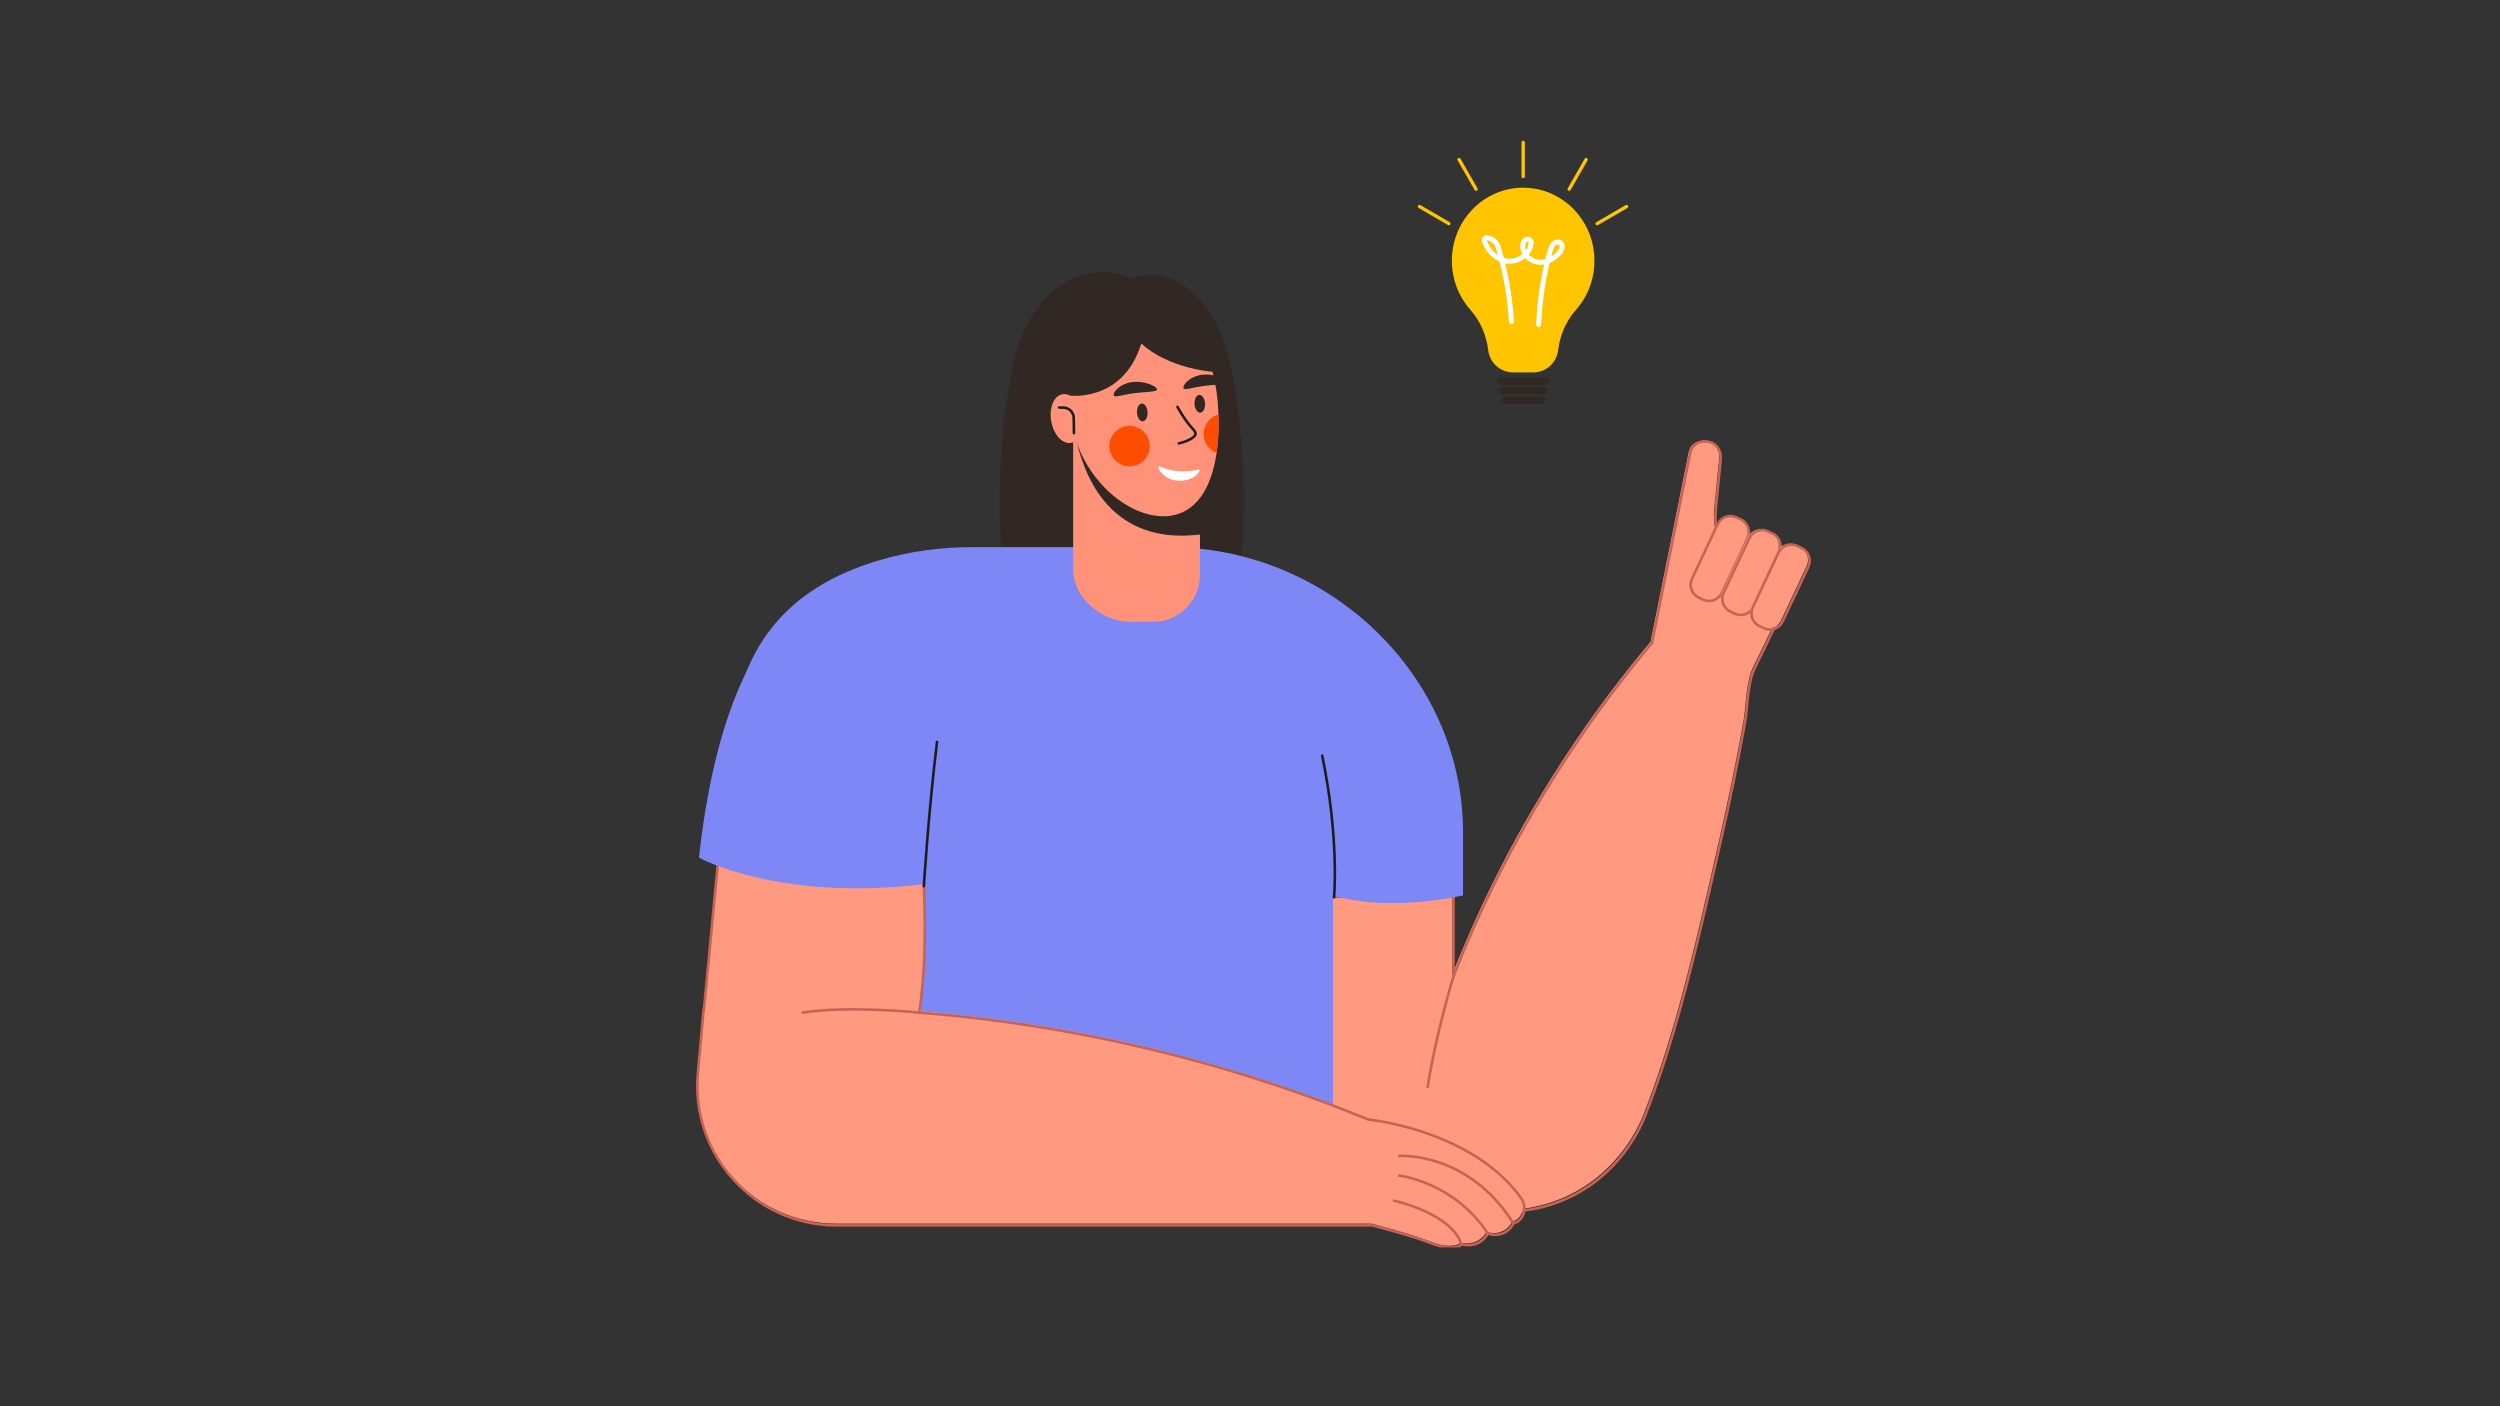
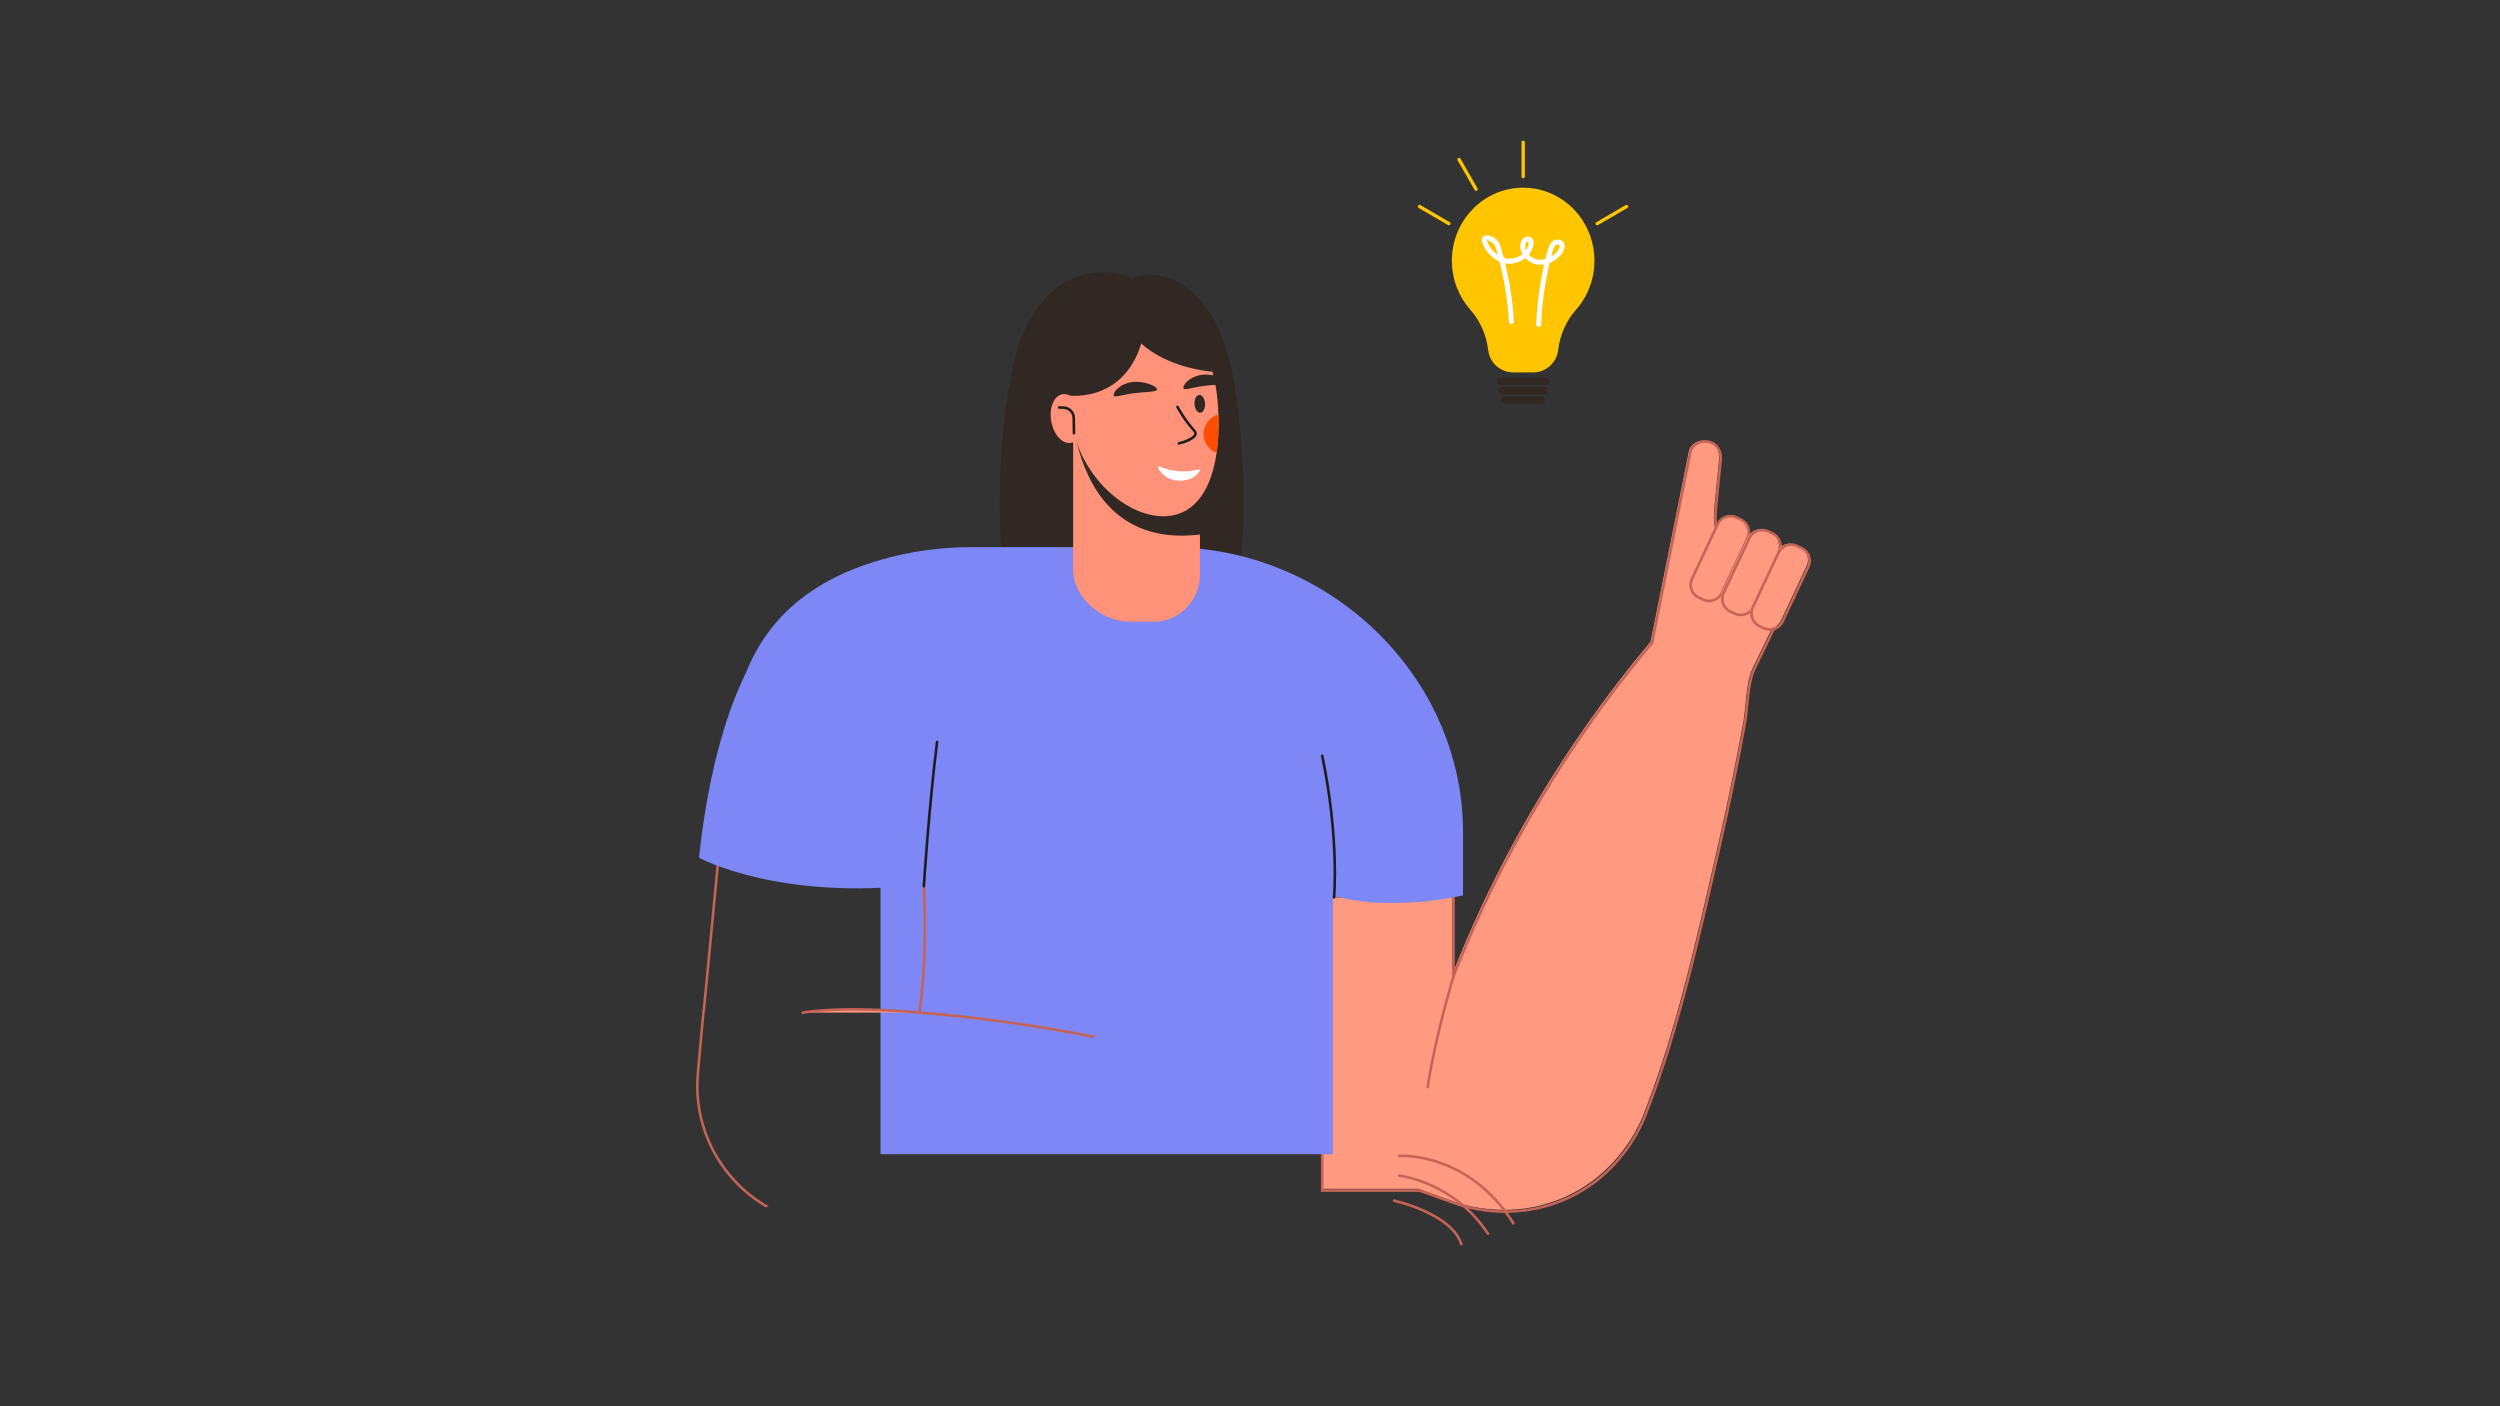
<svg xmlns="http://www.w3.org/2000/svg" width="1920" zoomAndPan="magnify" viewBox="0 0 1440 810" height="1080" preserveAspectRatio="xMidYMid meet" version="1.0">
  <rect x="0" y="0" width="1440" height="810" fill="#333333" stroke="none" />
  <defs>
    <clipPath id="f29dc3cfec">
      <path d="M 739 232 L 1043.395 232 L 1043.395 718.5 L 739 718.5 Z M 739 232 " clip-rule="nonzero" />
    </clipPath>
    <clipPath id="9bfa69d053">
      <path d="M 969 283 L 1043.395 283 L 1043.395 375 L 969 375 Z M 969 283 " clip-rule="nonzero" />
    </clipPath>
    <clipPath id="7a00a40fd1">
      <path d="M 986 291 L 1043.395 291 L 1043.395 384 L 986 384 Z M 986 291 " clip-rule="nonzero" />
    </clipPath>
    <clipPath id="d236a5dfb9">
-       <path d="M 396.895 458 L 899 458 L 899 718.5 L 396.895 718.5 Z M 396.895 458 " clip-rule="nonzero" />
+       <path d="M 396.895 458 L 899 458 L 396.895 718.5 Z M 396.895 458 " clip-rule="nonzero" />
    </clipPath>
    <clipPath id="8975f63259">
      <path d="M 783 643 L 893 643 L 893 718.5 L 783 718.5 Z M 783 643 " clip-rule="nonzero" />
    </clipPath>
    <clipPath id="ac748a62d8">
      <path d="M 783 654 L 878 654 L 878 718.5 L 783 718.5 Z M 783 654 " clip-rule="nonzero" />
    </clipPath>
    <clipPath id="26aeeb039f">
      <path d="M 781 669 L 863 669 L 863 718.5 L 781 718.5 Z M 781 669 " clip-rule="nonzero" />
    </clipPath>
  </defs>
  <path fill="#ff9980" d="M 1022.629 357.785 L 990.812 311.137 C 986.789 305.234 986.863 298.023 987.57 290.914 L 990.234 264.16 C 990.453 261.949 989.984 259.711 988.812 257.828 C 987.52 255.762 985.207 253.781 981.082 253.805 C 976.941 253.828 973.301 256.461 972.668 260.551 L 950.688 369.906 C 950.633 369.895 950.582 369.883 950.531 369.871 C 925.137 400.195 898.176 437.465 873.664 482.07 C 858.68 509.336 846.473 535.969 836.496 561.441 L 836.496 515.734 L 760.957 515.734 L 760.957 684.742 L 816.852 684.742 L 836.09 691.621 C 841.984 693.789 869.449 703.156 900.148 690 C 932.656 676.07 944.562 647.262 946.664 641.895 C 962.867 600.566 973.34 557.277 983.316 514.113 C 988.203 492.98 993.062 471.84 997.414 450.586 C 999.75 439.188 1001.969 427.762 1004.074 416.316 C 1005.777 407.055 1005.516 393.121 1009.582 384.723 C 1013.934 375.742 1018.281 366.766 1022.629 357.785 Z M 1022.629 357.785 " fill-opacity="1" fill-rule="nonzero" />
  <g clip-path="url(#f29dc3cfec)">
    <path stroke-linecap="round" transform="matrix(0.215, 0, 0, 0.215, 187.007, -102.201)" fill="none" stroke-linejoin="miter" d="M 3890.908 2142.214 L 3742.762 1924.966 C 3724.027 1897.478 3724.373 1863.896 3727.665 1830.787 L 3740.07 1706.19 C 3741.088 1695.894 3738.906 1685.47 3733.449 1676.701 C 3727.429 1667.078 3716.661 1657.855 3697.454 1657.964 C 3678.174 1658.073 3661.222 1670.334 3658.275 1689.381 L 3555.927 2198.664 C 3555.673 2198.609 3555.436 2198.555 3555.2 2198.5 C 3436.955 2339.724 3311.417 2513.293 3197.283 2721.026 C 3127.511 2848.006 3070.671 2972.038 3024.218 3090.668 L 3024.218 2877.804 L 2672.485 2877.804 L 2672.485 3664.896 L 2932.747 3664.896 L 3022.326 3696.932 C 3049.773 3707.028 3177.657 3750.652 3320.602 3689.382 C 3471.968 3624.51 3527.408 3490.344 3537.193 3465.349 C 3612.64 3272.878 3661.404 3071.275 3707.858 2870.255 C 3730.612 2771.836 3753.238 2673.382 3773.5 2574.4 C 3784.377 2521.316 3794.708 2468.104 3804.512 2414.802 C 3812.442 2371.669 3811.224 2306.778 3830.158 2267.666 C 3850.42 2225.843 3870.664 2184.038 3890.908 2142.214 Z M 3890.908 2142.214 " stroke="#c56454" stroke-width="7" stroke-opacity="1" stroke-miterlimit="10" />
  </g>
  <path stroke-linecap="round" transform="matrix(0.215, 0, 0, 0.215, 187.007, -102.201)" fill-opacity="1" fill="#ff9980" fill-rule="nonzero" stroke-linejoin="miter" d="M 3692.888 2081.726 L 3681.211 2076.25 C 3662.368 2067.373 3654.274 2044.924 3663.132 2026.059 L 3732.048 1879.541 C 3740.906 1860.694 3763.369 1852.599 3782.231 1861.477 L 3793.89 1866.952 C 3812.733 1875.812 3820.846 1898.279 3811.97 1917.144 L 3743.071 2063.643 C 3734.195 2082.508 3711.732 2090.586 3692.888 2081.726 Z M 3692.888 2081.726 " stroke="#c56454" stroke-width="7" stroke-opacity="1" stroke-miterlimit="10" />
  <path fill="#ff9980" d="M 998.316 352.867 L 995.812 351.691 C 991.766 349.785 990.027 344.965 991.93 340.914 L 1006.727 309.453 C 1008.633 305.406 1013.457 303.668 1017.508 305.57 L 1020.012 306.75 C 1024.059 308.652 1025.801 313.477 1023.895 317.527 L 1009.098 348.984 C 1007.191 353.031 1002.367 354.773 998.316 352.867 Z M 998.316 352.867 " fill-opacity="1" fill-rule="nonzero" />
  <g clip-path="url(#9bfa69d053)">
    <path stroke-linecap="round" transform="matrix(0.215, 0, 0, 0.215, 187.007, -102.201)" fill="none" stroke-linejoin="miter" d="M 3777.702 2119.311 L 3766.043 2113.835 C 3747.2 2104.957 3739.106 2082.508 3747.964 2063.643 L 3816.862 1917.126 C 3825.738 1898.279 3848.201 1890.184 3867.063 1899.043 L 3878.722 1904.537 C 3897.566 1913.396 3905.678 1935.863 3896.802 1954.728 L 3827.903 2101.228 C 3819.027 2120.075 3796.564 2128.188 3777.702 2119.311 Z M 3777.702 2119.311 " stroke="#c56454" stroke-width="7" stroke-opacity="1" stroke-miterlimit="10" />
  </g>
  <path fill="#ff9980" d="M 1015.07 361.242 L 1012.566 360.066 C 1008.52 358.16 1006.781 353.336 1008.684 349.289 L 1023.48 317.828 C 1025.387 313.781 1030.211 312.043 1034.262 313.945 L 1036.766 315.121 C 1040.812 317.027 1042.551 321.852 1040.648 325.898 L 1025.852 357.359 C 1023.945 361.406 1019.121 363.145 1015.07 361.242 Z M 1015.07 361.242 " fill-opacity="1" fill-rule="nonzero" />
  <g clip-path="url(#7a00a40fd1)">
    <path stroke-linecap="round" transform="matrix(0.215, 0, 0, 0.215, 187.007, -102.201)" fill="none" stroke-linejoin="miter" d="M 3855.713 2158.314 L 3844.054 2152.838 C 3825.211 2143.961 3817.117 2121.494 3825.975 2102.647 L 3894.874 1956.129 C 3903.75 1937.282 3926.213 1929.187 3945.074 1938.046 L 3956.733 1943.522 C 3975.577 1952.4 3983.671 1974.867 3974.813 1993.714 L 3905.914 2140.231 C 3897.038 2159.078 3874.575 2167.174 3855.713 2158.314 Z M 3855.713 2158.314 " stroke="#c56454" stroke-width="7" stroke-opacity="1" stroke-miterlimit="10" />
  </g>
  <path fill="#322823" d="M 707.633 205.48 C 703.789 191.25 697.539 177.75 686.316 167.879 C 677.469 160.098 663.336 155.039 651.988 160.387 C 644.848 156.977 620.973 150.668 601.699 172.359 C 593.469 181.625 587.695 192.93 584.801 205.129 C 579.609 226.996 571.512 274.57 578.609 339.203 L 580.066 355.695 L 645.949 355.668 L 711.824 356.02 L 713.363 339.535 C 717.574 302.859 717.336 265.676 712.219 229.102 C 711.125 221.32 709.742 213.293 707.633 205.48 Z M 707.633 205.48 " fill-opacity="1" fill-rule="nonzero" />
  <path fill="#7d87f6" d="M 646.066 315.16 L 559.473 315.16 C 541.699 315.16 523.992 317.586 506.934 322.566 C 450.824 338.953 425.02 375.34 420.5 428.953 L 414.891 495.469 L 507.172 507.41 L 507.172 664.801 L 767.773 664.801 L 767.773 516.094 C 779.133 518.438 787.188 520.383 804.02 520.141 C 819.094 519.926 832.184 518.004 842.707 515.738 C 842.707 503.656 842.707 491.574 842.707 479.492 C 842.707 388.539 764.547 315.16 673.578 315.16 Z M 646.066 315.16 " fill-opacity="1" fill-rule="nonzero" />
-   <path fill="#ff9980" d="M 875.582 689.453 L 873.426 686.379 C 844.121 649.344 787.59 643.91 787.59 643.91 C 746.91 627.293 698.176 610.969 642.129 598.926 C 602.203 590.344 564.332 585.172 529.172 582.375 C 530.559 572.484 531.547 562.215 531.953 551.59 C 532.965 524.98 531.734 500.762 529.43 479.488 L 414.891 479.488 L 405.148 581.34 C 405.098 581.344 405.051 581.348 405 581.348 L 401.738 617.223 C 397.465 664.242 434.492 704.785 481.715 704.785 L 789.738 704.785 C 794.293 705.938 798.824 707.184 803.344 708.469 C 807.406 709.629 811.457 710.832 815.48 712.117 C 819.902 713.531 824.188 715.438 828.652 716.688 C 830.961 717.332 833.383 717.723 835.785 717.516 C 837.379 717.379 840.133 717.344 840.941 715.641 C 840.949 715.625 840.957 715.613 840.965 715.598 C 841.953 715.895 846.324 717.09 850.867 714.762 C 854.062 713.125 855.688 710.59 856.305 709.492 C 857.07 709.777 861.09 711.188 865.418 709.16 C 868.973 707.5 870.547 704.555 870.988 703.648 L 872.359 703.105 C 877.156 701.191 878.832 694.09 875.582 689.453 Z M 875.582 689.453 " fill-opacity="1" fill-rule="nonzero" />
  <g clip-path="url(#d236a5dfb9)">
    <path stroke-linecap="round" transform="matrix(0.215, 0, 0, 0.215, 187.007, -102.201)" fill="none" stroke-linejoin="miter" d="M 3206.214 3686.835 L 3196.173 3672.518 C 3059.722 3500.041 2796.495 3474.736 2796.495 3474.736 C 2607.078 3397.347 2380.156 3321.323 2119.185 3265.238 C 1933.278 3225.27 1756.939 3201.184 1593.223 3188.158 C 1599.68 3142.097 1604.281 3094.27 1606.173 3044.788 C 1610.884 2920.865 1605.155 2808.075 1594.423 2709.002 L 1061.095 2709.002 L 1015.732 3183.338 C 1015.496 3183.356 1015.277 3183.374 1015.041 3183.374 L 999.853 3350.448 C 979.955 3569.425 1152.365 3758.238 1372.248 3758.238 L 2806.499 3758.238 C 2827.707 3763.605 2848.806 3769.408 2869.85 3775.393 C 2888.766 3780.796 2907.628 3786.4 2926.362 3792.385 C 2946.952 3798.97 2966.905 3807.848 2987.695 3813.669 C 2998.444 3816.671 3009.721 3818.49 3020.907 3817.526 C 3028.328 3816.889 3041.151 3816.725 3044.916 3808.794 C 3044.953 3808.721 3044.989 3808.666 3045.025 3808.594 C 3049.627 3809.976 3069.98 3815.543 3091.134 3804.701 C 3106.012 3797.078 3113.579 3785.272 3116.452 3780.16 C 3120.017 3781.488 3138.734 3788.055 3158.887 3778.613 C 3175.438 3770.882 3182.768 3757.165 3184.824 3752.945 L 3191.208 3750.416 C 3213.544 3741.502 3221.347 3708.429 3206.214 3686.835 Z M 3206.214 3686.835 " stroke="#c56454" stroke-width="7" stroke-opacity="1" stroke-miterlimit="10" />
  </g>
  <path fill="#7d87f6" d="M 449.18 359.469 C 449.18 359.469 414.348 386.195 402.598 494.004 C 402.598 494.004 448.906 519.574 532.543 509.207 C 532.543 509.207 531.852 477.445 540.145 452.898 Z M 449.18 359.469 " fill-opacity="1" fill-rule="nonzero" />
  <g clip-path="url(#8975f63259)">
    <path stroke-linecap="round" transform="matrix(0.215, 0, 0, 0.215, 187.007, -102.201)" fill="none" stroke-linejoin="miter" d="M 2878.563 3572.008 C 2878.563 3572.008 3063.432 3559.346 3184.805 3752.945 " stroke="#c56454" stroke-width="7" stroke-opacity="1" stroke-miterlimit="10" />
  </g>
  <g clip-path="url(#ac748a62d8)">
    <path stroke-linecap="round" transform="matrix(0.215, 0, 0, 0.215, 187.007, -102.201)" fill="none" stroke-linejoin="miter" d="M 3116.507 3780.305 C 3024.509 3641.192 2878.563 3624.764 2878.563 3624.764 " stroke="#c56454" stroke-width="7" stroke-opacity="1" stroke-miterlimit="10" />
  </g>
  <g clip-path="url(#26aeeb039f)">
    <path stroke-linecap="round" transform="matrix(0.215, 0, 0, 0.215, 187.007, -102.201)" fill="none" stroke-linejoin="miter" d="M 2864.848 3691.947 C 2864.848 3691.947 3020.234 3726.403 3045.116 3808.867 " stroke="#c56454" stroke-width="7" stroke-opacity="1" stroke-miterlimit="10" />
  </g>
  <path fill="#ff9279" d="M 691.172 251.242 L 691.172 330.871 C 691.172 345.93 679.223 358.137 664.484 358.137 L 651.188 358.137 C 634.855 358.137 618.133 344.695 618.133 328.012 L 618.133 251.332 Z M 691.172 251.242 " fill-opacity="1" fill-rule="nonzero" />
  <path stroke-linecap="round" transform="matrix(0.215, 0, 0, 0.215, 187.007, -102.201)" fill-opacity="1" fill="#322823" fill-rule="nonzero" stroke-linejoin="miter" d="M 2348.653 1795.058 L 2348.653 1905.392 C 2285.993 1912.996 2081.607 1932.771 2015.419 1656.235 C 2015.073 1654.78 2010.999 1641.918 2010.853 1641.518 C 2010.853 1641.518 2192.522 1776.793 2348.653 1795.058 Z M 2348.653 1795.058 " stroke="#322823" stroke-width="3" stroke-opacity="1" stroke-miterlimit="10" />
  <path fill="#ff9279" d="M 700.781 260.797 C 700.781 260.816 700.773 260.824 700.773 260.844 C 697.793 281.281 688.836 295.879 672.625 297.273 C 649.211 299.285 619.539 272.992 616.539 238.102 C 613.543 203.219 630.09 173.305 653.504 171.297 C 673.176 169.605 691.438 188.156 698.543 214.828 C 699.027 216.633 699.457 218.477 699.836 220.352 C 700.512 223.742 701.012 227.242 701.324 230.828 C 701.551 233.508 701.715 236.156 701.809 238.762 C 701.809 238.844 701.816 238.93 701.816 239.008 C 702.09 246.73 701.758 254.078 700.781 260.797 Z M 700.781 260.797 " fill-opacity="1" fill-rule="nonzero" />
  <path fill="#ff9279" d="M 623.34 239.492 C 623.504 240.41 623.609 241.332 623.66 242.254 C 623.707 243.18 623.695 244.086 623.621 244.977 C 623.551 245.863 623.422 246.723 623.234 247.543 C 623.047 248.367 622.805 249.141 622.504 249.867 C 622.207 250.59 621.863 251.25 621.469 251.852 C 621.074 252.449 620.637 252.973 620.16 253.422 C 619.68 253.871 619.172 254.234 618.629 254.52 C 618.09 254.801 617.523 254.992 616.941 255.098 C 616.355 255.203 615.758 255.219 615.152 255.141 C 614.547 255.066 613.941 254.898 613.34 254.645 C 612.734 254.387 612.145 254.051 611.566 253.625 C 610.988 253.203 610.434 252.703 609.902 252.125 C 609.371 251.551 608.875 250.906 608.414 250.203 C 607.949 249.496 607.531 248.738 607.156 247.926 C 606.777 247.117 606.453 246.273 606.176 245.391 C 605.902 244.508 605.68 243.609 605.516 242.688 C 605.352 241.77 605.242 240.848 605.195 239.926 C 605.148 239 605.16 238.094 605.23 237.207 C 605.305 236.316 605.434 235.457 605.621 234.637 C 605.809 233.812 606.051 233.039 606.348 232.312 C 606.645 231.59 606.992 230.93 607.387 230.332 C 607.781 229.73 608.219 229.207 608.695 228.758 C 609.172 228.309 609.684 227.945 610.223 227.664 C 610.766 227.379 611.328 227.188 611.914 227.082 C 612.5 226.977 613.098 226.961 613.703 227.039 C 614.309 227.117 614.914 227.281 615.516 227.535 C 616.121 227.793 616.711 228.133 617.289 228.555 C 617.867 228.977 618.422 229.477 618.953 230.055 C 619.484 230.633 619.98 231.273 620.441 231.98 C 620.902 232.684 621.324 233.445 621.699 234.254 C 622.074 235.062 622.402 235.91 622.68 236.789 C 622.953 237.672 623.176 238.574 623.34 239.492 Z M 623.34 239.492 " fill-opacity="1" fill-rule="nonzero" />
  <path fill="#322823" d="M 657.398 197.828 C 657.398 197.828 669.859 211.055 698.371 214.195 C 698.371 214.195 689.816 163.809 648.012 170.449 C 648.012 170.449 610.66 180.059 616.215 227.863 C 616.215 227.863 646.941 231.867 657.398 197.828 Z M 657.398 197.828 " fill-opacity="1" fill-rule="nonzero" />
  <path stroke-linecap="round" transform="matrix(0.215, 0, 0, 0.215, 187.007, -102.201)" fill="none" stroke-linejoin="miter" d="M 2288.394 1663.312 C 2303.746 1659.837 2329.373 1650.269 2332.793 1639.262 C 2333.193 1637.989 2334.412 1634.005 2328.555 1627.674 C 2302.527 1599.531 2285.448 1566.804 2284.738 1565.421 " stroke="#1d1d1b" stroke-width="7" stroke-opacity="1" stroke-miterlimit="10" />
-   <path fill="#ff4d00" d="M 662.254 256.949 C 662.254 257.711 662.18 258.469 662.031 259.219 C 661.879 259.969 661.66 260.695 661.367 261.398 C 661.074 262.105 660.715 262.777 660.293 263.41 C 659.867 264.047 659.387 264.637 658.844 265.176 C 658.305 265.715 657.715 266.199 657.082 266.621 C 656.445 267.047 655.773 267.406 655.07 267.699 C 654.363 267.988 653.637 268.211 652.887 268.359 C 652.137 268.508 651.379 268.582 650.617 268.582 C 649.852 268.582 649.094 268.508 648.344 268.359 C 647.594 268.211 646.867 267.988 646.16 267.699 C 645.457 267.406 644.785 267.047 644.148 266.621 C 643.516 266.199 642.926 265.715 642.387 265.176 C 641.844 264.637 641.363 264.047 640.938 263.41 C 640.516 262.777 640.156 262.105 639.863 261.398 C 639.57 260.695 639.352 259.969 639.199 259.219 C 639.051 258.469 638.977 257.711 638.977 256.949 C 638.977 256.184 639.051 255.426 639.199 254.676 C 639.352 253.93 639.57 253.199 639.863 252.496 C 640.156 251.789 640.516 251.117 640.938 250.484 C 641.363 249.848 641.844 249.262 642.387 248.719 C 642.926 248.18 643.516 247.695 644.148 247.273 C 644.785 246.848 645.457 246.488 646.16 246.195 C 646.867 245.906 647.594 245.684 648.344 245.535 C 649.094 245.387 649.852 245.312 650.617 245.312 C 651.379 245.312 652.137 245.387 652.887 245.535 C 653.637 245.684 654.363 245.906 655.07 246.195 C 655.773 246.488 656.445 246.848 657.082 247.273 C 657.715 247.695 658.305 248.18 658.844 248.719 C 659.387 249.262 659.867 249.848 660.293 250.484 C 660.715 251.117 661.074 251.789 661.367 252.496 C 661.66 253.199 661.879 253.93 662.031 254.676 C 662.18 255.426 662.254 256.184 662.254 256.949 Z M 662.254 256.949 " fill-opacity="1" fill-rule="nonzero" />
  <path fill="#ff4d00" d="M 700.781 260.797 C 700.781 260.816 700.773 260.824 700.773 260.844 C 695.199 258.715 692.074 252.637 693.738 246.789 C 694.887 242.746 698.043 239.812 701.809 238.762 C 701.812 238.844 701.816 238.926 701.82 239.008 C 702.09 246.73 701.758 254.078 700.781 260.797 Z M 700.781 260.797 " fill-opacity="1" fill-rule="nonzero" />
  <path fill="#322823" d="M 688.035 232.766 C 688.199 235.605 689.699 237.82 691.371 237.727 C 693.047 237.629 694.273 235.246 694.105 232.414 C 693.938 229.578 692.441 227.359 690.766 227.453 C 689.094 227.551 687.871 229.934 688.035 232.766 Z M 688.035 232.766 " fill-opacity="1" fill-rule="nonzero" />
-   <path fill="#322823" d="M 654.93 237.734 C 655.094 240.574 656.594 242.789 658.266 242.695 C 659.945 242.598 661.168 240.215 661 237.383 C 660.836 234.547 659.34 232.328 657.664 232.422 C 655.992 232.52 654.766 234.902 654.93 237.734 Z M 654.93 237.734 " fill-opacity="1" fill-rule="nonzero" />
  <path fill="#322823" d="M 641.48 227.562 C 641.723 229.344 645.953 227.473 652.844 226.539 C 659.738 225.602 666.688 225.949 666.441 224.168 C 666.203 222.387 658.859 219.156 651.965 220.098 C 645.07 221.035 641.238 225.781 641.48 227.562 Z M 641.48 227.562 " fill-opacity="1" fill-rule="nonzero" />
  <path fill="#322823" d="M 681.645 223.375 C 681.883 225.156 686.117 223.289 693.008 222.352 C 699.902 221.414 706.852 221.762 706.605 219.98 C 706.367 218.199 699.023 214.973 692.129 215.91 C 685.234 216.848 681.398 221.594 681.645 223.375 Z M 681.645 223.375 " fill-opacity="1" fill-rule="nonzero" />
  <path stroke-linecap="round" transform="matrix(0.215, 0, 0, 0.215, 187.007, -102.201)" fill="none" stroke-linejoin="miter" d="M 1967.637 1567.059 L 1979.878 1567.477 C 1994.738 1567.968 2006.579 1579.993 2006.815 1594.874 L 2007.452 1635.861 " stroke="#1d1d1b" stroke-width="7" stroke-opacity="1" stroke-miterlimit="10" />
  <path stroke-linecap="round" transform="matrix(0.215, 0, 0, 0.215, 187.007, -102.201)" fill="none" stroke-linejoin="miter" d="M 2704.206 2879.46 C 2704.206 2879.46 2718.702 2722.282 2672.485 2499.995 " stroke="#1d1d1b" stroke-width="7" stroke-opacity="1" stroke-miterlimit="10" />
  <path stroke-linecap="round" transform="matrix(0.215, 0, 0, 0.215, 187.007, -102.201)" fill="none" stroke-linejoin="miter" d="M 1605.282 2849.571 C 1605.282 2849.571 1618.178 2642.838 1640.695 2462.974 " stroke="#1d1d1b" stroke-width="7" stroke-opacity="1" stroke-miterlimit="10" />
  <path stroke-linecap="round" transform="matrix(0.215, 0, 0, 0.215, 187.007, -102.201)" fill-opacity="1" fill="#ff9980" fill-rule="nonzero" stroke-linejoin="miter" d="M 3024.218 3090.668 C 3024.218 3090.668 2975.727 3250.502 2954.991 3387.906 " stroke="#c56454" stroke-width="7" stroke-opacity="1" stroke-miterlimit="10" />
  <path stroke-linecap="round" transform="matrix(0.215, 0, 0, 0.215, 187.007, -102.201)" fill-opacity="1" fill="#ff9980" fill-rule="nonzero" stroke-linejoin="miter" d="M 1593.241 3188.158 C 1593.241 3188.158 1402.314 3168.784 1280.432 3188.158 " stroke="#c56454" stroke-width="7" stroke-opacity="1" stroke-miterlimit="10" />
  <path fill="#ffffff" d="M 667.875 268.637 C 671.051 270.074 679.676 273.176 690.336 270.41 C 690.82 270.285 691.234 270.785 691.012 271.23 C 691.008 271.238 691.004 271.242 691 271.246 C 690.441 272.215 689.711 273.086 688.871 273.816 C 685.926 276.395 681.598 277.199 677.793 276.812 C 676.238 276.656 674.707 276.234 673.293 275.559 C 670.617 274.281 668.332 272.109 667.098 269.414 C 666.875 268.922 667.383 268.414 667.875 268.637 Z M 667.875 268.637 " fill-opacity="1" fill-rule="nonzero" />
  <path fill="#ffc500" d="M 918.41 150.184 C 918.41 158.957 915.785 167.102 911.301 173.848 C 910.223 175.465 909.035 177.008 907.754 178.453 C 904.887 181.688 902.574 185.352 900.848 189.273 C 899.125 193.199 897.988 197.395 897.477 201.699 C 896.605 209.004 890.453 214.5 883.152 214.5 L 871.531 214.5 C 867.883 214.5 864.52 213.125 861.957 210.836 C 859.398 208.551 857.645 205.352 857.207 201.699 C 856.184 193.086 852.668 184.922 846.934 178.449 C 840.312 170.98 836.277 161.062 836.277 150.18 C 836.277 126.941 854.664 108.105 877.344 108.105 C 879.723 108.105 882.055 108.316 884.328 108.715 C 894.141 110.438 902.762 115.727 908.883 123.234 C 914.832 130.535 918.41 139.934 918.41 150.184 Z M 918.41 150.184 " fill-opacity="1" fill-rule="nonzero" />
  <path fill="#ffffff" d="M 871.98 185.246 C 871.621 177.781 870.688 170.348 869.352 163 C 868.684 159.34 867.914 155.695 867.047 152.074 C 866.203 148.559 865.297 145.039 864.246 141.574 C 863.266 138.363 860.125 135.949 856.859 135.539 C 855.957 135.426 855.07 135.641 854.371 136.234 C 853.727 136.785 853.414 137.695 853.512 138.531 C 853.613 139.41 853.984 140.234 854.332 141.043 C 854.621 141.715 854.953 142.367 855.324 143 C 858.32 148.125 863.918 152.148 870.008 151.914 C 875.793 151.695 881.609 147.68 883.062 141.883 C 883.254 141.121 883.426 140.277 883.383 139.492 C 883.328 138.434 882.875 137.574 882.031 136.961 C 880.645 135.945 878.684 136.191 877.41 137.246 C 876.074 138.352 875.594 140.27 875.645 141.945 C 875.691 143.52 876.137 145.055 876.891 146.434 C 878.363 149.125 880.996 151.148 883.902 152.027 C 887.086 152.992 890.516 152.43 893.477 151.035 C 894.977 150.332 896.359 149.367 897.594 148.262 C 898.762 147.215 899.902 145.98 900.547 144.531 C 901.238 142.977 901.582 141.047 900.492 139.574 C 899.941 138.82 899.156 138.234 898.227 138.059 C 897.355 137.895 896.449 137.949 895.621 138.277 C 894.797 138.605 894.055 139.082 893.48 139.77 C 892.84 140.539 892.402 141.379 892.039 142.312 C 891.418 143.914 891.051 145.637 890.629 147.301 C 889.684 150.996 888.855 154.723 888.137 158.469 C 886.684 166.051 885.684 173.723 885.145 181.426 C 885.02 183.25 884.918 185.078 884.844 186.906 C 884.809 187.668 885.527 188.391 886.281 188.359 C 887.09 188.32 887.691 187.719 887.723 186.906 C 887.871 183.328 888.117 179.75 888.465 176.188 C 888.641 174.406 888.84 172.625 889.062 170.848 C 889.117 170.422 889.168 169.996 889.227 169.574 C 889.176 169.953 889.23 169.559 889.238 169.496 C 889.254 169.379 889.27 169.266 889.285 169.148 C 889.316 168.918 889.352 168.684 889.383 168.457 C 889.508 167.566 889.637 166.684 889.777 165.801 C 890.875 158.738 892.359 151.727 894.262 144.84 C 894.355 144.496 894.453 144.156 894.562 143.816 C 894.613 143.66 894.664 143.508 894.719 143.355 C 894.75 143.266 894.785 143.172 894.82 143.082 C 894.844 143.023 894.867 142.965 894.891 142.906 C 894.809 143.102 894.797 143.129 894.859 142.988 C 895.008 142.672 895.164 142.359 895.352 142.062 C 895.402 141.984 895.461 141.906 895.512 141.828 C 895.633 141.652 895.453 141.871 895.457 141.895 C 895.441 141.809 895.832 141.477 895.898 141.414 C 895.953 141.367 896.004 141.324 896.055 141.277 C 896.199 141.148 895.75 141.484 895.996 141.328 C 896.137 141.238 896.273 141.145 896.426 141.066 C 896.465 141.047 896.715 140.949 896.48 141.031 C 896.238 141.117 896.504 141.027 896.543 141.012 C 896.727 140.945 896.914 140.906 897.102 140.859 C 897.387 140.793 896.805 140.883 897.004 140.871 C 897.074 140.867 897.141 140.859 897.207 140.859 C 897.289 140.855 897.367 140.855 897.449 140.859 C 897.613 140.867 897.727 140.961 897.383 140.84 C 897.508 140.883 897.645 140.895 897.77 140.934 C 897.793 140.941 897.816 140.949 897.844 140.961 C 897.984 141.012 897.941 140.996 897.719 140.902 C 897.777 140.965 897.914 141.016 897.992 141.062 C 898.188 141.172 897.906 141.008 897.895 140.977 C 897.918 141.027 898.031 141.102 898.074 141.148 C 898.094 141.164 898.109 141.188 898.129 141.207 C 898.227 141.324 898.203 141.285 898.055 141.102 C 898.086 141.168 898.148 141.238 898.184 141.301 C 898.211 141.344 898.23 141.391 898.258 141.438 C 898.398 141.684 898.156 141.102 898.23 141.375 C 898.25 141.449 898.273 141.52 898.293 141.594 C 898.309 141.645 898.316 141.695 898.328 141.746 C 898.352 141.898 898.344 141.852 898.309 141.594 C 898.289 141.715 898.324 141.867 898.316 141.992 C 898.316 142.07 898.309 142.152 898.305 142.234 C 898.285 142.539 898.371 141.871 898.309 142.176 C 898.281 142.316 898.25 142.453 898.215 142.586 C 898.188 142.672 898.164 142.754 898.137 142.836 C 898.113 142.918 898.012 143.082 898.02 143.164 C 898.016 143.145 898.164 142.836 898.062 143.062 C 898.023 143.145 897.988 143.227 897.945 143.309 C 897.867 143.469 897.785 143.625 897.691 143.777 C 897.617 143.906 897.535 144.031 897.453 144.156 C 897.406 144.23 897.355 144.305 897.305 144.375 C 897.27 144.422 897.234 144.469 897.203 144.516 C 897.34 144.336 897.363 144.309 897.27 144.426 C 896.805 144.973 896.324 145.496 895.805 145.98 C 895.547 146.223 895.281 146.457 895.008 146.68 C 894.945 146.73 894.883 146.781 894.82 146.832 C 894.559 147.043 895.078 146.641 894.809 146.84 C 894.641 146.965 894.473 147.09 894.301 147.207 C 893.711 147.617 893.094 147.992 892.449 148.32 C 892.281 148.402 892.109 148.488 891.934 148.57 C 891.848 148.609 891.762 148.648 891.676 148.688 C 891.383 148.82 891.91 148.594 891.711 148.672 C 891.371 148.805 891.035 148.938 890.688 149.047 C 889.992 149.273 889.293 149.398 888.578 149.539 C 888.996 149.457 888.68 149.523 888.586 149.535 C 888.492 149.547 888.398 149.555 888.305 149.562 C 888.148 149.578 887.992 149.586 887.832 149.598 C 887.457 149.613 887.078 149.613 886.703 149.594 C 886.512 149.586 886.324 149.57 886.133 149.551 C 886.043 149.543 885.949 149.52 885.863 149.52 C 885.883 149.52 886.234 149.578 885.992 149.535 C 885.656 149.473 885.324 149.41 884.996 149.324 C 884.695 149.242 884.398 149.148 884.102 149.039 C 884.023 149.012 883.945 148.98 883.863 148.949 C 883.762 148.91 883.543 148.766 883.895 148.965 C 883.746 148.883 883.578 148.824 883.426 148.75 C 882.84 148.461 882.277 148.117 881.75 147.727 C 881.656 147.656 881.512 147.469 881.773 147.746 C 881.719 147.688 881.637 147.637 881.574 147.586 C 881.465 147.496 881.355 147.402 881.25 147.309 C 880.996 147.078 880.758 146.84 880.527 146.59 C 880.414 146.465 880.301 146.336 880.195 146.207 C 880.156 146.164 880.125 146.121 880.086 146.078 C 879.891 145.84 880.285 146.352 880.105 146.102 C 879.91 145.828 879.719 145.551 879.547 145.266 C 879.391 145 879.246 144.73 879.113 144.453 C 879.078 144.379 879.051 144.293 879.012 144.223 C 879.215 144.566 879.074 144.375 879.031 144.262 C 878.969 144.109 878.914 143.949 878.863 143.789 C 878.77 143.496 878.691 143.203 878.633 142.902 C 878.605 142.777 878.535 142.199 878.586 142.707 C 878.57 142.539 878.551 142.371 878.539 142.203 C 878.52 141.883 878.516 141.562 878.539 141.242 C 878.547 141.164 878.578 141.051 878.566 140.977 C 878.559 141.043 878.547 141.113 878.539 141.18 C 878.547 141.121 878.559 141.062 878.57 141.004 C 878.602 140.828 878.641 140.652 878.688 140.48 C 878.711 140.395 878.742 140.309 878.77 140.227 C 878.785 140.188 878.895 139.918 878.793 140.152 C 878.695 140.387 878.812 140.121 878.832 140.086 C 878.871 140.008 878.91 139.93 878.957 139.855 C 879 139.781 879.051 139.711 879.094 139.637 C 879.258 139.379 878.867 139.875 879.082 139.66 C 879.184 139.555 879.387 139.422 879.457 139.301 C 879.352 139.484 879.25 139.449 879.422 139.344 C 879.469 139.316 879.527 139.293 879.574 139.262 C 879.719 139.16 879.207 139.387 879.453 139.312 C 879.52 139.289 879.586 139.266 879.652 139.25 C 879.719 139.23 879.797 139.227 879.859 139.203 C 879.512 139.316 879.574 139.23 879.723 139.227 C 879.875 139.219 880.027 139.234 880.18 139.23 C 879.781 139.238 879.922 139.191 880.07 139.227 C 880.129 139.238 880.184 139.254 880.238 139.27 C 880.293 139.281 880.348 139.312 880.402 139.32 C 880.059 139.25 880.164 139.211 880.305 139.285 C 880.367 139.32 880.418 139.355 880.477 139.391 C 880.691 139.516 880.258 139.176 880.371 139.305 C 880.406 139.344 880.453 139.379 880.488 139.418 C 880.73 139.672 880.359 139.18 880.465 139.383 C 880.496 139.441 880.523 139.508 880.559 139.559 C 880.348 139.23 880.469 139.293 880.488 139.406 C 880.492 139.426 880.5 139.449 880.504 139.473 C 880.539 139.633 880.539 139.605 880.504 139.391 C 880.539 139.43 880.516 139.652 880.516 139.703 C 880.512 139.871 880.492 140.035 880.477 140.203 C 880.449 140.512 880.535 139.84 880.484 140.145 C 880.469 140.254 880.449 140.363 880.43 140.473 C 880.32 141.09 880.148 141.695 879.922 142.277 C 879.895 142.352 879.855 142.43 879.832 142.504 C 879.84 142.488 879.98 142.168 879.883 142.383 C 879.816 142.531 879.75 142.676 879.676 142.824 C 879.531 143.117 879.375 143.398 879.207 143.676 C 879.051 143.93 878.887 144.18 878.711 144.422 C 878.664 144.484 878.605 144.551 878.562 144.617 C 878.574 144.602 878.789 144.336 878.641 144.52 C 878.52 144.668 878.398 144.816 878.273 144.961 C 877.863 145.438 877.41 145.879 876.934 146.289 C 876.828 146.379 876.719 146.465 876.613 146.551 C 876.379 146.746 876.891 146.348 876.645 146.527 C 876.578 146.578 876.512 146.625 876.445 146.676 C 876.176 146.871 875.902 147.055 875.621 147.23 C 875.078 147.57 874.516 147.859 873.934 148.121 C 873.715 148.223 874.027 148.082 874.047 148.074 C 873.969 148.102 873.895 148.141 873.816 148.172 C 873.664 148.234 873.508 148.289 873.352 148.348 C 873.039 148.457 872.723 148.559 872.402 148.641 C 872.105 148.723 871.812 148.789 871.516 148.852 C 871.379 148.875 871.242 148.902 871.105 148.922 C 871.023 148.938 870.941 148.945 870.859 148.961 C 871.332 148.867 870.945 148.949 870.832 148.961 C 870.215 149.027 869.598 149.047 868.977 149.016 C 868.828 149.004 868.676 148.996 868.523 148.98 C 868.398 148.973 867.82 148.867 868.305 148.965 C 867.98 148.898 867.648 148.863 867.324 148.789 C 866.684 148.652 866.051 148.465 865.434 148.234 C 865.285 148.18 865.137 148.121 864.992 148.062 C 864.703 147.945 865.305 148.203 865.02 148.074 C 864.953 148.047 864.887 148.02 864.824 147.988 C 864.523 147.852 864.23 147.703 863.938 147.547 C 863.355 147.234 862.793 146.883 862.254 146.496 C 862.113 146.398 861.977 146.293 861.836 146.188 C 861.586 146 862.098 146.398 861.855 146.199 C 861.809 146.164 861.762 146.129 861.719 146.09 C 861.449 145.871 861.184 145.645 860.93 145.406 C 860.434 144.953 859.969 144.469 859.527 143.961 C 859.316 143.719 859.121 143.465 858.914 143.215 C 859.207 143.57 858.84 143.105 858.773 143.016 C 858.668 142.871 858.566 142.73 858.469 142.582 C 858.09 142.023 857.742 141.445 857.426 140.852 C 857.277 140.566 857.137 140.277 857 139.984 C 856.926 139.824 856.867 139.652 856.789 139.5 C 856.969 139.832 856.855 139.668 856.816 139.562 C 856.777 139.469 856.742 139.375 856.703 139.277 C 856.59 138.984 856.469 138.688 856.391 138.379 C 856.348 138.219 856.398 138.082 856.387 138.461 C 856.387 138.391 856.375 138.32 856.375 138.25 C 856.375 138.191 856.402 137.957 856.367 138.242 C 856.328 138.539 856.391 138.25 856.398 138.191 C 856.359 138.469 856.27 138.492 856.355 138.316 C 856.465 138.102 856.098 138.582 856.273 138.418 C 856.527 138.191 855.977 138.621 856.273 138.418 C 856.48 138.277 855.914 138.527 856.168 138.457 C 856.234 138.438 856.301 138.422 856.367 138.402 C 856.578 138.344 856.227 138.426 856.207 138.422 C 856.297 138.441 856.43 138.41 856.527 138.414 C 856.609 138.418 856.699 138.441 856.777 138.438 C 856.387 138.449 856.586 138.41 856.727 138.434 C 856.863 138.461 857.004 138.492 857.141 138.523 C 857.309 138.566 857.473 138.613 857.637 138.672 C 857.691 138.691 857.746 138.711 857.801 138.73 C 857.922 138.773 858.211 138.961 857.867 138.746 C 858.137 138.918 858.461 139.027 858.742 139.191 C 858.898 139.281 859.051 139.379 859.203 139.48 C 859.25 139.516 859.301 139.551 859.348 139.582 C 859.398 139.617 859.449 139.652 859.496 139.691 C 859.617 139.781 859.594 139.762 859.422 139.629 C 859.461 139.734 859.746 139.898 859.836 139.977 C 859.945 140.078 860.055 140.184 860.16 140.289 C 860.289 140.418 860.41 140.551 860.527 140.684 C 860.566 140.73 860.605 140.773 860.641 140.82 C 860.68 140.863 860.719 140.914 860.754 140.957 C 860.617 140.781 860.598 140.754 860.691 140.875 C 860.871 141.141 861.047 141.402 861.195 141.688 C 861.238 141.762 861.273 141.84 861.309 141.918 C 861.375 142.051 861.367 142.227 861.301 141.879 C 861.332 142.039 861.418 142.199 861.469 142.355 C 861.715 143.168 861.941 143.988 862.172 144.805 C 862.637 146.457 863.082 148.117 863.508 149.781 C 864.367 153.156 865.148 156.555 865.84 159.969 C 866.535 163.398 867.141 166.848 867.641 170.312 C 867.703 170.727 867.758 171.141 867.816 171.551 C 867.844 171.738 867.871 171.926 867.895 172.113 C 867.945 172.5 867.855 171.793 867.902 172.18 C 867.922 172.309 867.938 172.441 867.957 172.574 C 868.066 173.434 868.172 174.297 868.27 175.16 C 868.465 176.855 868.633 178.555 868.773 180.258 C 868.91 181.918 869.02 183.586 869.102 185.25 C 869.137 186.008 869.734 186.738 870.539 186.703 C 871.289 186.66 872.02 186.055 871.98 185.246 Z M 871.98 185.246 " fill-opacity="1" fill-rule="nonzero" />
  <path fill="#322823" d="M 890.305 221.758 L 864.387 221.758 C 863.188 221.758 862.215 220.785 862.215 219.586 L 862.215 219.574 C 862.215 218.375 863.188 217.402 864.387 217.402 L 890.305 217.402 C 891.504 217.402 892.473 218.375 892.473 219.574 L 892.473 219.586 C 892.473 220.785 891.504 221.758 890.305 221.758 Z M 890.305 221.758 " fill-opacity="1" fill-rule="nonzero" />
  <path fill="#322823" d="M 889.227 227.195 L 865.465 227.195 C 864.266 227.195 863.297 226.227 863.297 225.027 L 863.297 225.012 C 863.297 223.812 864.266 222.844 865.465 222.844 L 889.227 222.844 C 890.422 222.844 891.395 223.812 891.395 225.012 L 891.395 225.027 C 891.395 226.227 890.422 227.195 889.227 227.195 Z M 889.227 227.195 " fill-opacity="1" fill-rule="nonzero" />
  <path fill="#322823" d="M 887.785 232.637 L 866.906 232.637 C 865.707 232.637 864.738 231.664 864.738 230.469 L 864.738 230.453 C 864.738 229.254 865.707 228.285 866.906 228.285 L 887.785 228.285 C 888.984 228.285 889.953 229.254 889.953 230.453 L 889.953 230.469 C 889.953 231.664 888.984 232.637 887.785 232.637 Z M 887.785 232.637 " fill-opacity="1" fill-rule="nonzero" />
  <path fill="#ffc500" d="M 877.344 102.668 C 876.812 102.668 876.383 102.234 876.383 101.703 L 876.383 81.996 C 876.383 81.461 876.812 81.027 877.344 81.027 C 877.875 81.027 878.305 81.461 878.305 81.996 L 878.305 101.703 C 878.305 102.234 877.875 102.668 877.344 102.668 Z M 877.344 102.668 " fill-opacity="1" fill-rule="nonzero" />
-   <path fill="#ffc500" d="M 903.828 109.934 C 903.664 109.934 903.5 109.891 903.348 109.805 C 902.887 109.535 902.73 108.945 902.996 108.484 L 912.781 91.418 C 913.047 90.953 913.637 90.797 914.094 91.062 C 914.555 91.328 914.711 91.922 914.445 92.383 L 904.66 109.449 C 904.48 109.758 904.156 109.934 903.828 109.934 Z M 903.828 109.934 " fill-opacity="1" fill-rule="nonzero" />
  <path fill="#ffc500" d="M 919.938 129.781 C 919.605 129.781 919.285 129.605 919.105 129.297 C 918.84 128.836 918.996 128.242 919.457 127.977 L 936.406 118.125 C 936.867 117.859 937.453 118.016 937.719 118.477 C 937.984 118.941 937.824 119.531 937.367 119.797 L 920.418 129.652 C 920.266 129.738 920.102 129.781 919.938 129.781 Z M 919.938 129.781 " fill-opacity="1" fill-rule="nonzero" />
  <path fill="#ffc500" d="M 850.215 109.934 C 849.883 109.934 849.562 109.758 849.383 109.449 L 839.594 92.383 C 839.328 91.922 839.488 91.328 839.949 91.062 C 840.406 90.797 840.996 90.953 841.262 91.418 L 851.047 108.484 C 851.312 108.945 851.152 109.535 850.695 109.805 C 850.543 109.891 850.379 109.934 850.215 109.934 Z M 850.215 109.934 " fill-opacity="1" fill-rule="nonzero" />
  <path fill="#ffc500" d="M 834.586 129.781 C 834.422 129.781 834.258 129.742 834.105 129.652 L 817.156 119.797 C 816.699 119.531 816.539 118.941 816.805 118.477 C 817.07 118.016 817.656 117.859 818.117 118.125 L 835.066 127.977 C 835.527 128.242 835.684 128.836 835.418 129.297 C 835.242 129.605 834.918 129.781 834.586 129.781 Z M 834.586 129.781 " fill-opacity="1" fill-rule="nonzero" />
</svg>